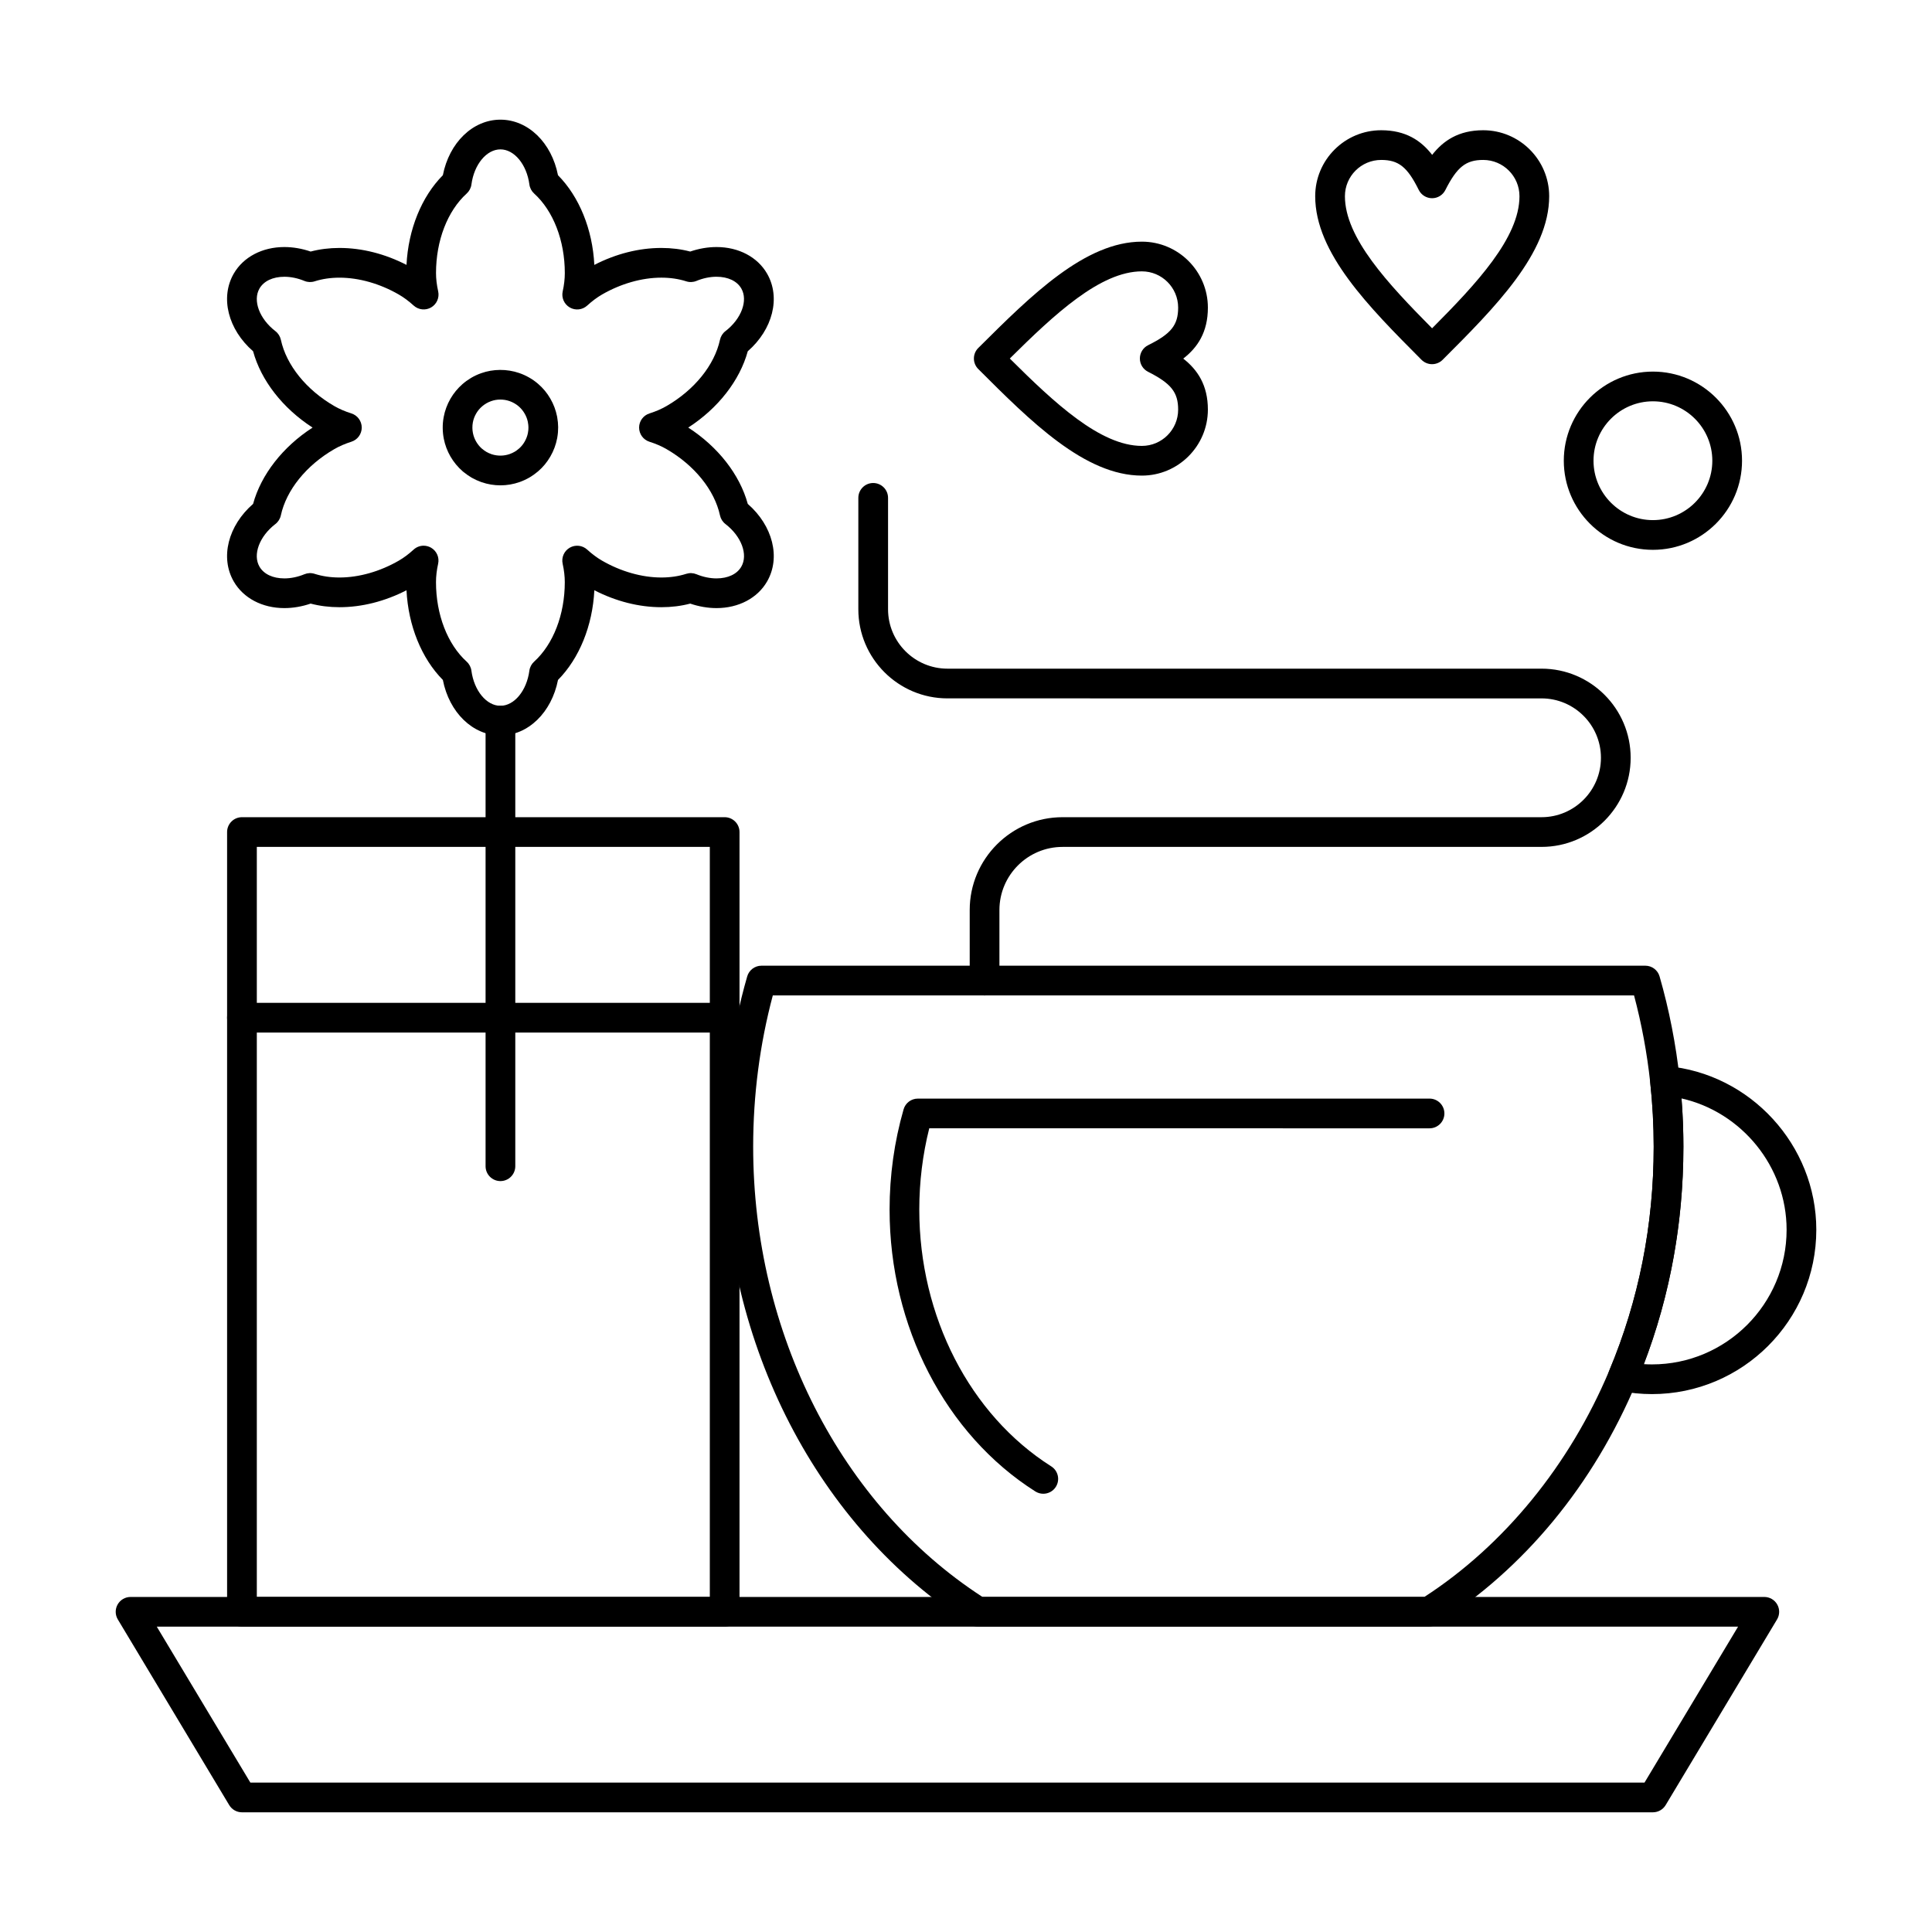
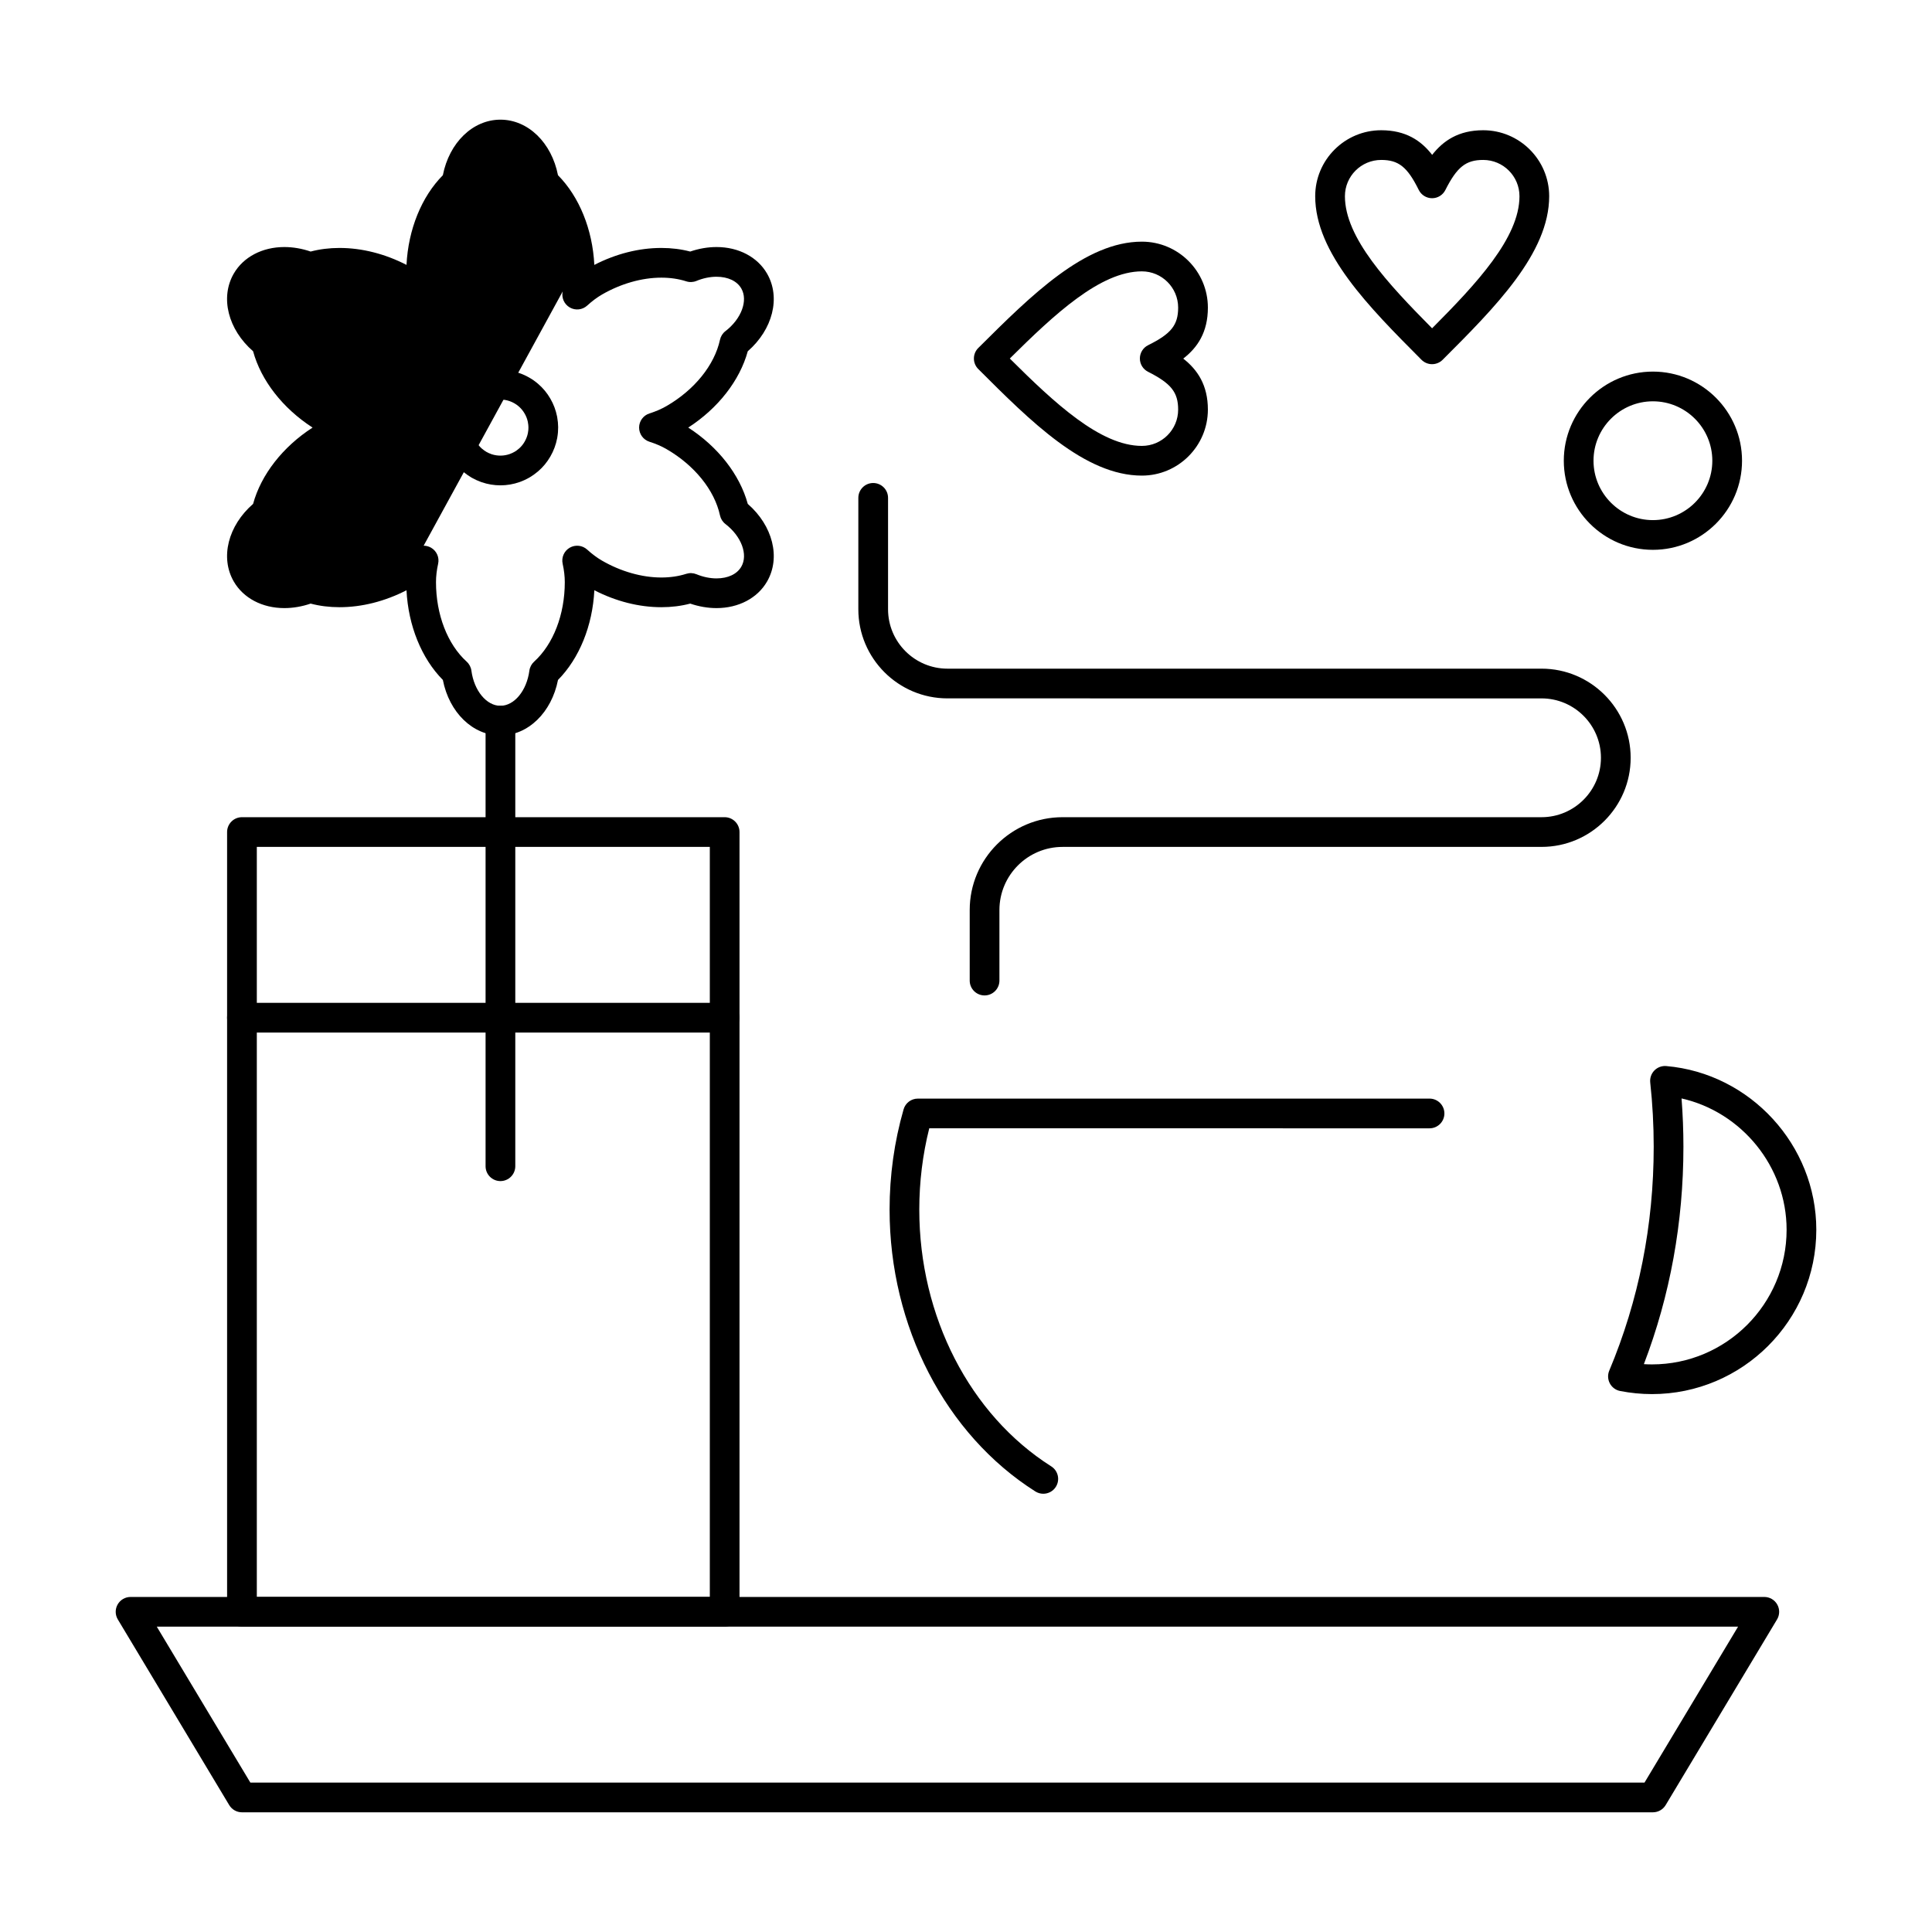
<svg xmlns="http://www.w3.org/2000/svg" fill="#000000" width="800px" height="800px" version="1.1" viewBox="144 144 512 512">
  <g>
-     <path d="m276.62 338.91c-7.336 0-13.578-6.109-15.258-14.719-5.656-5.715-9.164-14.379-9.637-23.766-5.727 2.941-11.82 4.488-17.758 4.488-2.676 0-5.242-0.32-7.644-0.953-2.289 0.781-4.672 1.191-6.961 1.191-5.848 0-10.859-2.633-13.41-7.043-3.672-6.352-1.5-14.809 5.117-20.57 2.121-7.758 7.871-15.129 15.766-20.227-7.894-5.098-13.648-12.469-15.766-20.227-6.617-5.762-8.789-14.219-5.121-20.574 2.551-4.41 7.562-7.043 13.406-7.043 2.293 0 4.68 0.41 6.969 1.195 2.402-0.633 4.969-0.953 7.644-0.953 5.938 0 12.035 1.547 17.758 4.488 0.469-9.387 3.977-18.051 9.637-23.766 1.68-8.609 7.918-14.719 15.258-14.719 7.332 0 13.57 6.109 15.25 14.719 5.656 5.715 9.164 14.383 9.633 23.77 5.723-2.945 11.824-4.492 17.766-4.492 2.676 0 5.238 0.32 7.644 0.953 2.293-0.785 4.676-1.195 6.969-1.195 5.848 0 10.855 2.633 13.398 7.043 3.668 6.356 1.5 14.816-5.113 20.574-2.125 7.758-7.883 15.129-15.773 20.227 7.891 5.094 13.648 12.469 15.773 20.227 6.617 5.762 8.785 14.219 5.113 20.57-2.543 4.406-7.555 7.043-13.402 7.043-2.289 0-4.672-0.41-6.961-1.191-2.402 0.633-4.969 0.953-7.644 0.953-5.938 0-12.039-1.547-17.766-4.492-0.469 9.387-3.977 18.055-9.633 23.77-1.688 8.613-7.922 14.719-15.254 14.719zm-20.352-50.293c0.676 0 1.355 0.176 1.973 0.531 1.484 0.859 2.242 2.586 1.867 4.262-0.375 1.684-0.566 3.32-0.566 4.859 0 8.582 3.039 16.461 8.129 21.074 0.691 0.625 1.137 1.477 1.258 2.398 0.703 5.301 4.008 9.301 7.684 9.301 3.672 0 6.973-3.996 7.676-9.301 0.121-0.922 0.57-1.773 1.258-2.398 5.09-4.613 8.129-12.492 8.129-21.074 0-1.531-0.191-3.168-0.566-4.863-0.371-1.676 0.387-3.398 1.871-4.258 1.488-0.859 3.356-0.656 4.625 0.496 1.301 1.188 2.625 2.172 3.938 2.93 4.992 2.883 10.574 4.469 15.719 4.469 2.371 0 4.59-0.328 6.598-0.973 0.887-0.285 1.844-0.246 2.707 0.109 1.746 0.719 3.578 1.102 5.301 1.102 3.047 0 5.449-1.133 6.586-3.106 1.844-3.184 0.035-8.043-4.203-11.301-0.738-0.566-1.25-1.375-1.445-2.285-1.457-6.719-6.766-13.293-14.195-17.582-1.309-0.758-2.816-1.41-4.496-1.941-1.637-0.52-2.746-2.039-2.746-3.754s1.113-3.234 2.75-3.75c1.66-0.527 3.172-1.18 4.488-1.941 7.43-4.289 12.738-10.863 14.195-17.582 0.199-0.91 0.711-1.719 1.445-2.285 4.234-3.258 6.043-8.121 4.203-11.309-1.137-1.973-3.535-3.106-6.578-3.106-1.723 0-3.559 0.383-5.305 1.105-0.859 0.359-1.82 0.398-2.707 0.109-2.008-0.645-4.227-0.973-6.598-0.973-5.144 0-10.727 1.586-15.719 4.469-1.312 0.758-2.598 1.715-3.93 2.93-1.266 1.156-3.133 1.359-4.617 0.504s-2.246-2.574-1.879-4.25c0.379-1.73 0.562-3.324 0.562-4.875 0-8.582-3.039-16.461-8.129-21.074-0.691-0.625-1.137-1.477-1.258-2.398-0.703-5.301-4.004-9.301-7.676-9.301-3.68 0-6.981 3.996-7.684 9.301-0.121 0.922-0.57 1.773-1.258 2.398-5.09 4.613-8.129 12.492-8.129 21.074 0 1.52 0.188 3.109 0.574 4.859 0.367 1.672-0.387 3.394-1.867 4.254-1.484 0.859-3.352 0.66-4.621-0.488-1.324-1.203-2.617-2.16-3.945-2.93-4.988-2.879-10.57-4.469-15.715-4.469-2.371 0-4.59 0.328-6.598 0.973-0.887 0.285-1.848 0.246-2.707-0.109-1.746-0.723-3.582-1.105-5.309-1.105-3.043 0-5.445 1.133-6.59 3.109-1.836 3.184-0.027 8.043 4.215 11.305 0.738 0.566 1.25 1.379 1.449 2.289 1.453 6.719 6.754 13.289 14.184 17.578 1.32 0.762 2.832 1.41 4.488 1.93 1.637 0.512 2.754 2.027 2.758 3.746 0.004 1.719-1.105 3.238-2.742 3.762-1.699 0.543-3.172 1.18-4.508 1.949-7.434 4.289-12.734 10.863-14.188 17.578-0.195 0.91-0.711 1.723-1.449 2.289-4.238 3.262-6.051 8.117-4.211 11.297 1.145 1.977 3.547 3.109 6.598 3.109 1.723 0 3.559-0.379 5.305-1.102 0.859-0.355 1.82-0.395 2.707-0.109 2.008 0.645 4.227 0.973 6.598 0.973 5.144 0 10.727-1.586 15.719-4.469 1.301-0.754 2.625-1.738 3.926-2.93 0.742-0.68 1.695-1.031 2.652-1.031z" />
+     <path d="m276.62 338.91c-7.336 0-13.578-6.109-15.258-14.719-5.656-5.715-9.164-14.379-9.637-23.766-5.727 2.941-11.82 4.488-17.758 4.488-2.676 0-5.242-0.32-7.644-0.953-2.289 0.781-4.672 1.191-6.961 1.191-5.848 0-10.859-2.633-13.41-7.043-3.672-6.352-1.5-14.809 5.117-20.57 2.121-7.758 7.871-15.129 15.766-20.227-7.894-5.098-13.648-12.469-15.766-20.227-6.617-5.762-8.789-14.219-5.121-20.574 2.551-4.41 7.562-7.043 13.406-7.043 2.293 0 4.68 0.41 6.969 1.195 2.402-0.633 4.969-0.953 7.644-0.953 5.938 0 12.035 1.547 17.758 4.488 0.469-9.387 3.977-18.051 9.637-23.766 1.68-8.609 7.918-14.719 15.258-14.719 7.332 0 13.57 6.109 15.25 14.719 5.656 5.715 9.164 14.383 9.633 23.77 5.723-2.945 11.824-4.492 17.766-4.492 2.676 0 5.238 0.32 7.644 0.953 2.293-0.785 4.676-1.195 6.969-1.195 5.848 0 10.855 2.633 13.398 7.043 3.668 6.356 1.5 14.816-5.113 20.574-2.125 7.758-7.883 15.129-15.773 20.227 7.891 5.094 13.648 12.469 15.773 20.227 6.617 5.762 8.785 14.219 5.113 20.57-2.543 4.406-7.555 7.043-13.402 7.043-2.289 0-4.672-0.41-6.961-1.191-2.402 0.633-4.969 0.953-7.644 0.953-5.938 0-12.039-1.547-17.766-4.492-0.469 9.387-3.977 18.055-9.633 23.77-1.688 8.613-7.922 14.719-15.254 14.719zm-20.352-50.293c0.676 0 1.355 0.176 1.973 0.531 1.484 0.859 2.242 2.586 1.867 4.262-0.375 1.684-0.566 3.32-0.566 4.859 0 8.582 3.039 16.461 8.129 21.074 0.691 0.625 1.137 1.477 1.258 2.398 0.703 5.301 4.008 9.301 7.684 9.301 3.672 0 6.973-3.996 7.676-9.301 0.121-0.922 0.57-1.773 1.258-2.398 5.09-4.613 8.129-12.492 8.129-21.074 0-1.531-0.191-3.168-0.566-4.863-0.371-1.676 0.387-3.398 1.871-4.258 1.488-0.859 3.356-0.656 4.625 0.496 1.301 1.188 2.625 2.172 3.938 2.93 4.992 2.883 10.574 4.469 15.719 4.469 2.371 0 4.59-0.328 6.598-0.973 0.887-0.285 1.844-0.246 2.707 0.109 1.746 0.719 3.578 1.102 5.301 1.102 3.047 0 5.449-1.133 6.586-3.106 1.844-3.184 0.035-8.043-4.203-11.301-0.738-0.566-1.25-1.375-1.445-2.285-1.457-6.719-6.766-13.293-14.195-17.582-1.309-0.758-2.816-1.41-4.496-1.941-1.637-0.52-2.746-2.039-2.746-3.754s1.113-3.234 2.75-3.75c1.66-0.527 3.172-1.18 4.488-1.941 7.43-4.289 12.738-10.863 14.195-17.582 0.199-0.91 0.711-1.719 1.445-2.285 4.234-3.258 6.043-8.121 4.203-11.309-1.137-1.973-3.535-3.106-6.578-3.106-1.723 0-3.559 0.383-5.305 1.105-0.859 0.359-1.82 0.398-2.707 0.109-2.008-0.645-4.227-0.973-6.598-0.973-5.144 0-10.727 1.586-15.719 4.469-1.312 0.758-2.598 1.715-3.93 2.93-1.266 1.156-3.133 1.359-4.617 0.504s-2.246-2.574-1.879-4.25z" />
    <path d="m276.62 272.62c-1.691 0-3.363-0.277-4.965-0.828-0.059-0.02-0.117-0.043-0.176-0.062-0.832-0.301-1.633-0.664-2.387-1.09-0.02-0.012-0.125-0.07-0.145-0.082-0.703-0.414-1.375-0.883-2.004-1.395-0.098-0.07-0.191-0.145-0.285-0.223-1.316-1.141-2.422-2.477-3.285-3.969-0.852-1.477-1.445-3.062-1.766-4.719-0.176-0.887-0.27-1.828-0.281-2.781-0.012-1 0.074-1.992 0.254-2.945 0.309-1.688 0.914-3.328 1.793-4.856 0.844-1.465 1.922-2.769 3.195-3.883 0.676-0.59 1.438-1.137 2.254-1.629 0.852-0.504 1.754-0.93 2.695-1.258 3.156-1.133 6.809-1.168 10.066-0.047 0.902 0.309 1.766 0.695 2.559 1.152 0.031 0.02 0.062 0.035 0.098 0.055v-0.004c0.816 0.465 1.598 1.016 2.32 1.633 1.328 1.129 2.445 2.477 3.309 3.992 0.832 1.434 1.43 3.019 1.762 4.691 0.02 0.09 0.031 0.176 0.043 0.266 0.152 0.844 0.234 1.695 0.242 2.535 0.008 0.895-0.062 1.789-0.215 2.672-0.012 0.09-0.023 0.18-0.043 0.27-0.32 1.707-0.926 3.34-1.801 4.852-0.852 1.484-1.934 2.801-3.215 3.902-0.059 0.051-0.113 0.098-0.176 0.145-0.66 0.559-1.359 1.055-2.082 1.484-0.859 0.5-1.742 0.914-2.652 1.238-1.656 0.586-3.371 0.883-5.113 0.883zm-2.309-8.238c1.555 0.504 3.246 0.484 4.781-0.062 0.445-0.16 0.891-0.367 1.309-0.609 0.359-0.211 0.73-0.484 1.086-0.797 0.047-0.043 0.098-0.082 0.148-0.121 0.547-0.496 1.02-1.086 1.402-1.754 0.398-0.691 0.684-1.422 0.844-2.184 0.008-0.066 0.02-0.137 0.035-0.203 0.09-0.465 0.133-0.934 0.125-1.398-0.004-0.445-0.051-0.887-0.145-1.352-0.012-0.059-0.023-0.121-0.031-0.18-0.168-0.758-0.438-1.449-0.824-2.113-0.426-0.742-0.961-1.387-1.605-1.938-0.352-0.301-0.715-0.559-1.09-0.77-0.004-0.004-0.012-0.008-0.016-0.012-0.039-0.02-0.07-0.039-0.098-0.055-0.359-0.207-0.766-0.391-1.207-0.543-1.594-0.551-3.359-0.531-4.883 0.02-0.473 0.168-0.898 0.363-1.293 0.598-0.41 0.246-0.793 0.52-1.121 0.809-0.617 0.539-1.141 1.172-1.547 1.883-0.43 0.742-0.723 1.531-0.871 2.348-0.086 0.469-0.129 0.945-0.121 1.434 0.004 0.469 0.051 0.926 0.137 1.355 0.156 0.809 0.445 1.578 0.859 2.293 0.383 0.664 0.871 1.27 1.445 1.797 0.059 0.043 0.113 0.09 0.172 0.137 0.332 0.285 0.695 0.543 1.078 0.773 0.016 0.008 0.027 0.016 0.031 0.02 0.438 0.246 0.859 0.434 1.316 0.594 0.023 0.012 0.055 0.02 0.082 0.031z" />
    <path d="m581.78 513.45c-2.812 0-5.652-0.277-8.441-0.824-1.16-0.227-2.156-0.965-2.715-2.012-0.555-1.047-0.613-2.285-0.156-3.375 7.816-18.605 11.781-38.574 11.781-59.355 0-5.668-0.309-11.395-0.922-17.023-0.125-1.168 0.277-2.336 1.102-3.176 0.824-0.84 1.98-1.27 3.152-1.168 22.293 1.93 39.758 20.984 39.758 43.379 0 24.02-19.539 43.555-43.559 43.555zm-2.137-7.934c0.715 0.043 1.43 0.066 2.141 0.066 19.676 0 35.684-16.008 35.684-35.684 0-16.73-11.898-31.188-27.84-34.801 0.328 4.254 0.496 8.539 0.496 12.793-0.004 20.062-3.523 39.422-10.48 57.625z" />
-     <path d="m522.62 575.08h-119.41c-0.746 0-1.477-0.211-2.109-0.613-40.332-25.566-65.387-74.07-65.387-126.59 0-15.398 2.121-30.574 6.301-45.109 0.484-1.688 2.027-2.848 3.781-2.848h234.23c1.754 0 3.297 1.16 3.781 2.848 2.539 8.824 4.332 17.988 5.336 27.234 0.641 5.91 0.965 11.922 0.965 17.871 0 21.832-4.168 42.828-12.395 62.402-11.457 27.273-29.781 49.469-52.992 64.18-0.625 0.406-1.355 0.621-2.102 0.621zm-118.25-7.875h117.1c21.102-13.676 38.477-34.93 48.996-59.969 7.816-18.605 11.781-38.574 11.781-59.355 0-5.668-0.309-11.395-0.922-17.023-0.848-7.809-2.285-15.551-4.285-23.059h-228.24c-3.453 12.957-5.203 26.426-5.203 40.086-0.004 49.422 23.254 95.023 60.773 119.32z" />
    <path d="m420.48 539.86c-0.719 0-1.449-0.199-2.106-0.613-23.824-15.105-38.625-43.723-38.625-74.684 0-9.066 1.25-18.008 3.711-26.574 0.484-1.688 2.027-2.848 3.781-2.848h135.6c2.172 0 3.938 1.762 3.938 3.938 0 2.172-1.762 3.938-3.938 3.938l-132.58-0.004c-1.754 6.984-2.641 14.219-2.641 21.551 0 28.293 13.398 54.363 34.969 68.039 1.836 1.164 2.383 3.594 1.215 5.434-0.746 1.18-2.023 1.824-3.328 1.824z" />
    <path d="m582.04 624.28h-373.92c-1.383 0-2.664-0.727-3.375-1.91l-29.52-49.199c-0.73-1.215-0.75-2.731-0.051-3.965s2.008-1.996 3.426-1.996h432.96c1.418 0 2.727 0.762 3.426 1.996s0.68 2.75-0.051 3.965l-29.52 49.199c-0.711 1.184-1.992 1.91-3.375 1.91zm-371.69-7.871h369.46l24.797-41.328h-419.06z" />
    <path d="m404.92 407.8c-2.172 0-3.938-1.762-3.938-3.938v-18.695c0-13.566 11.035-24.602 24.602-24.602h126.94c8.68 0 15.742-7.062 15.742-15.742 0-8.68-7.062-15.742-15.742-15.742l-157.44-0.004c-13.023 0-23.617-10.594-23.617-23.617v-29.52c0-2.172 1.762-3.938 3.938-3.938 2.172 0 3.938 1.762 3.938 3.938v29.52c0 8.68 7.062 15.742 15.742 15.742h157.44c13.02 0 23.617 10.594 23.617 23.617 0 13.023-10.594 23.617-23.617 23.617l-126.94 0.004c-9.223 0-16.727 7.504-16.727 16.727v18.695c0 2.176-1.762 3.938-3.938 3.938z" />
    <path d="m446.61 270.04c-15.109 0-29.473-14.363-43.363-28.25-0.738-0.738-1.156-1.742-1.152-2.789 0-1.047 0.418-2.047 1.16-2.785l0.207-0.203c13.82-13.75 28.113-27.973 43.152-27.973 9.641 0 17.488 7.844 17.488 17.484 0 6.527-2.75 10.582-6.527 13.508 3.777 2.953 6.527 7.023 6.527 13.523-0.008 9.641-7.852 17.484-17.492 17.484zm-35.004-31.027c11.879 11.82 24.016 23.156 35.004 23.156 5.301 0 9.613-4.312 9.613-9.613 0-4.602-1.867-6.945-7.984-10.035-1.332-0.672-2.168-2.039-2.16-3.531s0.855-2.852 2.191-3.512c6.098-3.016 7.953-5.344 7.953-9.953 0-5.301-4.312-9.613-9.613-9.613-10.988 0-23.133 11.336-35.004 23.102z" />
    <path d="m523.51 240.51h-0.004c-1.047 0-2.051-0.418-2.789-1.156l-0.207-0.207c-13.75-13.82-27.969-28.113-27.969-43.148 0-9.641 7.844-17.484 17.488-17.484 6.527 0 10.582 2.75 13.508 6.527 2.953-3.777 7.023-6.527 13.523-6.527 9.641 0 17.488 7.844 17.488 17.484 0 15.109-14.359 29.473-28.246 43.359-0.742 0.738-1.746 1.152-2.793 1.152zm-13.48-54.125c-5.301 0-9.613 4.312-9.613 9.613 0 10.988 11.34 23.129 23.102 35.004 11.816-11.875 23.156-24.016 23.156-35.004 0-5.301-4.312-9.613-9.613-9.613-4.602 0-6.945 1.867-10.035 7.984-0.672 1.328-2.027 2.16-3.512 2.16h-0.016c-1.492-0.008-2.852-0.855-3.512-2.191-3.019-6.098-5.348-7.953-9.957-7.953z" />
    <path d="m336.04 575.08h-127.92c-2.172 0-3.938-1.762-3.938-3.938v-206.64c0-2.172 1.762-3.938 3.938-3.938h127.92c2.172 0 3.938 1.762 3.938 3.938v206.64c-0.004 2.172-1.766 3.938-3.938 3.938zm-123.98-7.875h120.05v-198.77l-120.05 0.004z" />
    <path d="m276.62 457c-2.172 0-3.938-1.762-3.938-3.938v-118.08c0-2.172 1.762-3.938 3.938-3.938 2.172 0 3.938 1.762 3.938 3.938v118.08c-0.004 2.176-1.766 3.938-3.938 3.938z" />
    <path d="m336.04 417.64h-127.92c-2.172 0-3.938-1.762-3.938-3.938 0-2.172 1.762-3.938 3.938-3.938h127.92c2.172 0 3.938 1.762 3.938 3.938-0.004 2.176-1.766 3.938-3.938 3.938z" />
    <path d="m582.04 289.71c-13.02 0-23.617-10.594-23.617-23.617 0-13.023 10.594-23.617 23.617-23.617 13.02 0 23.617 10.594 23.617 23.617 0 13.023-10.598 23.617-23.617 23.617zm0-39.359c-8.68 0-15.742 7.062-15.742 15.742 0 8.68 7.062 15.742 15.742 15.742 8.68 0 15.742-7.062 15.742-15.742 0-8.68-7.062-15.742-15.742-15.742z" />
  </g>
</svg>